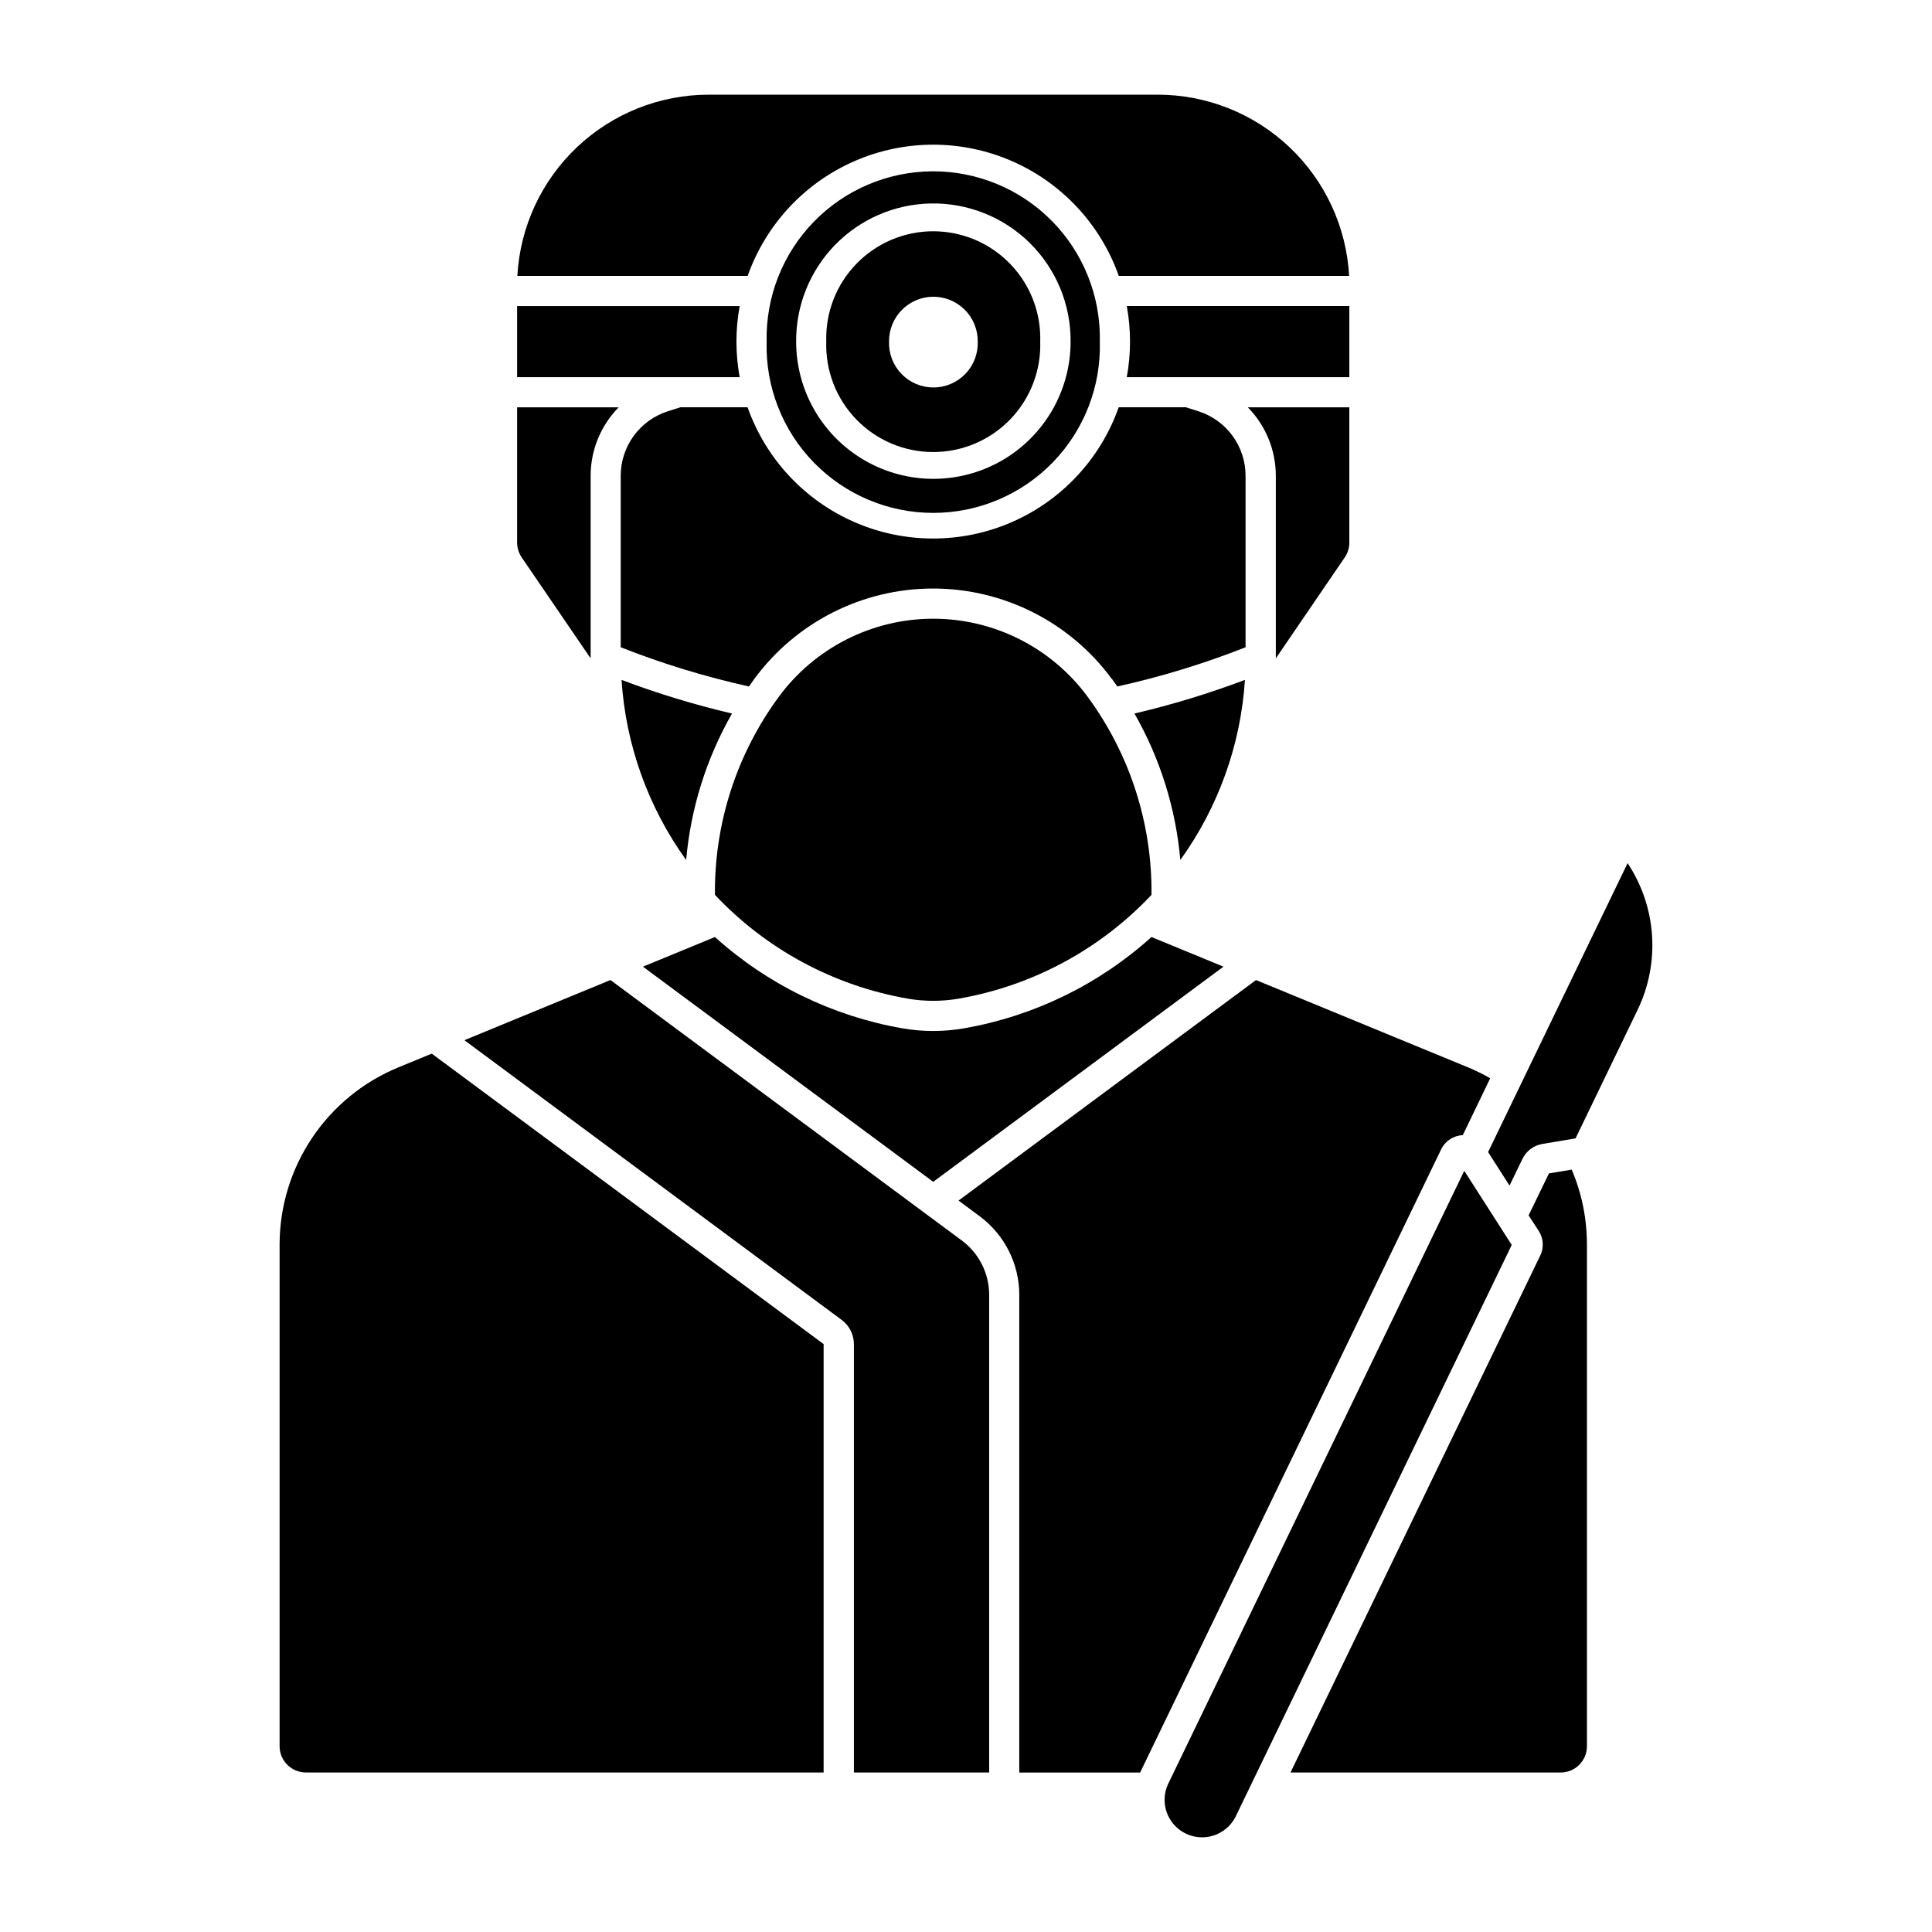
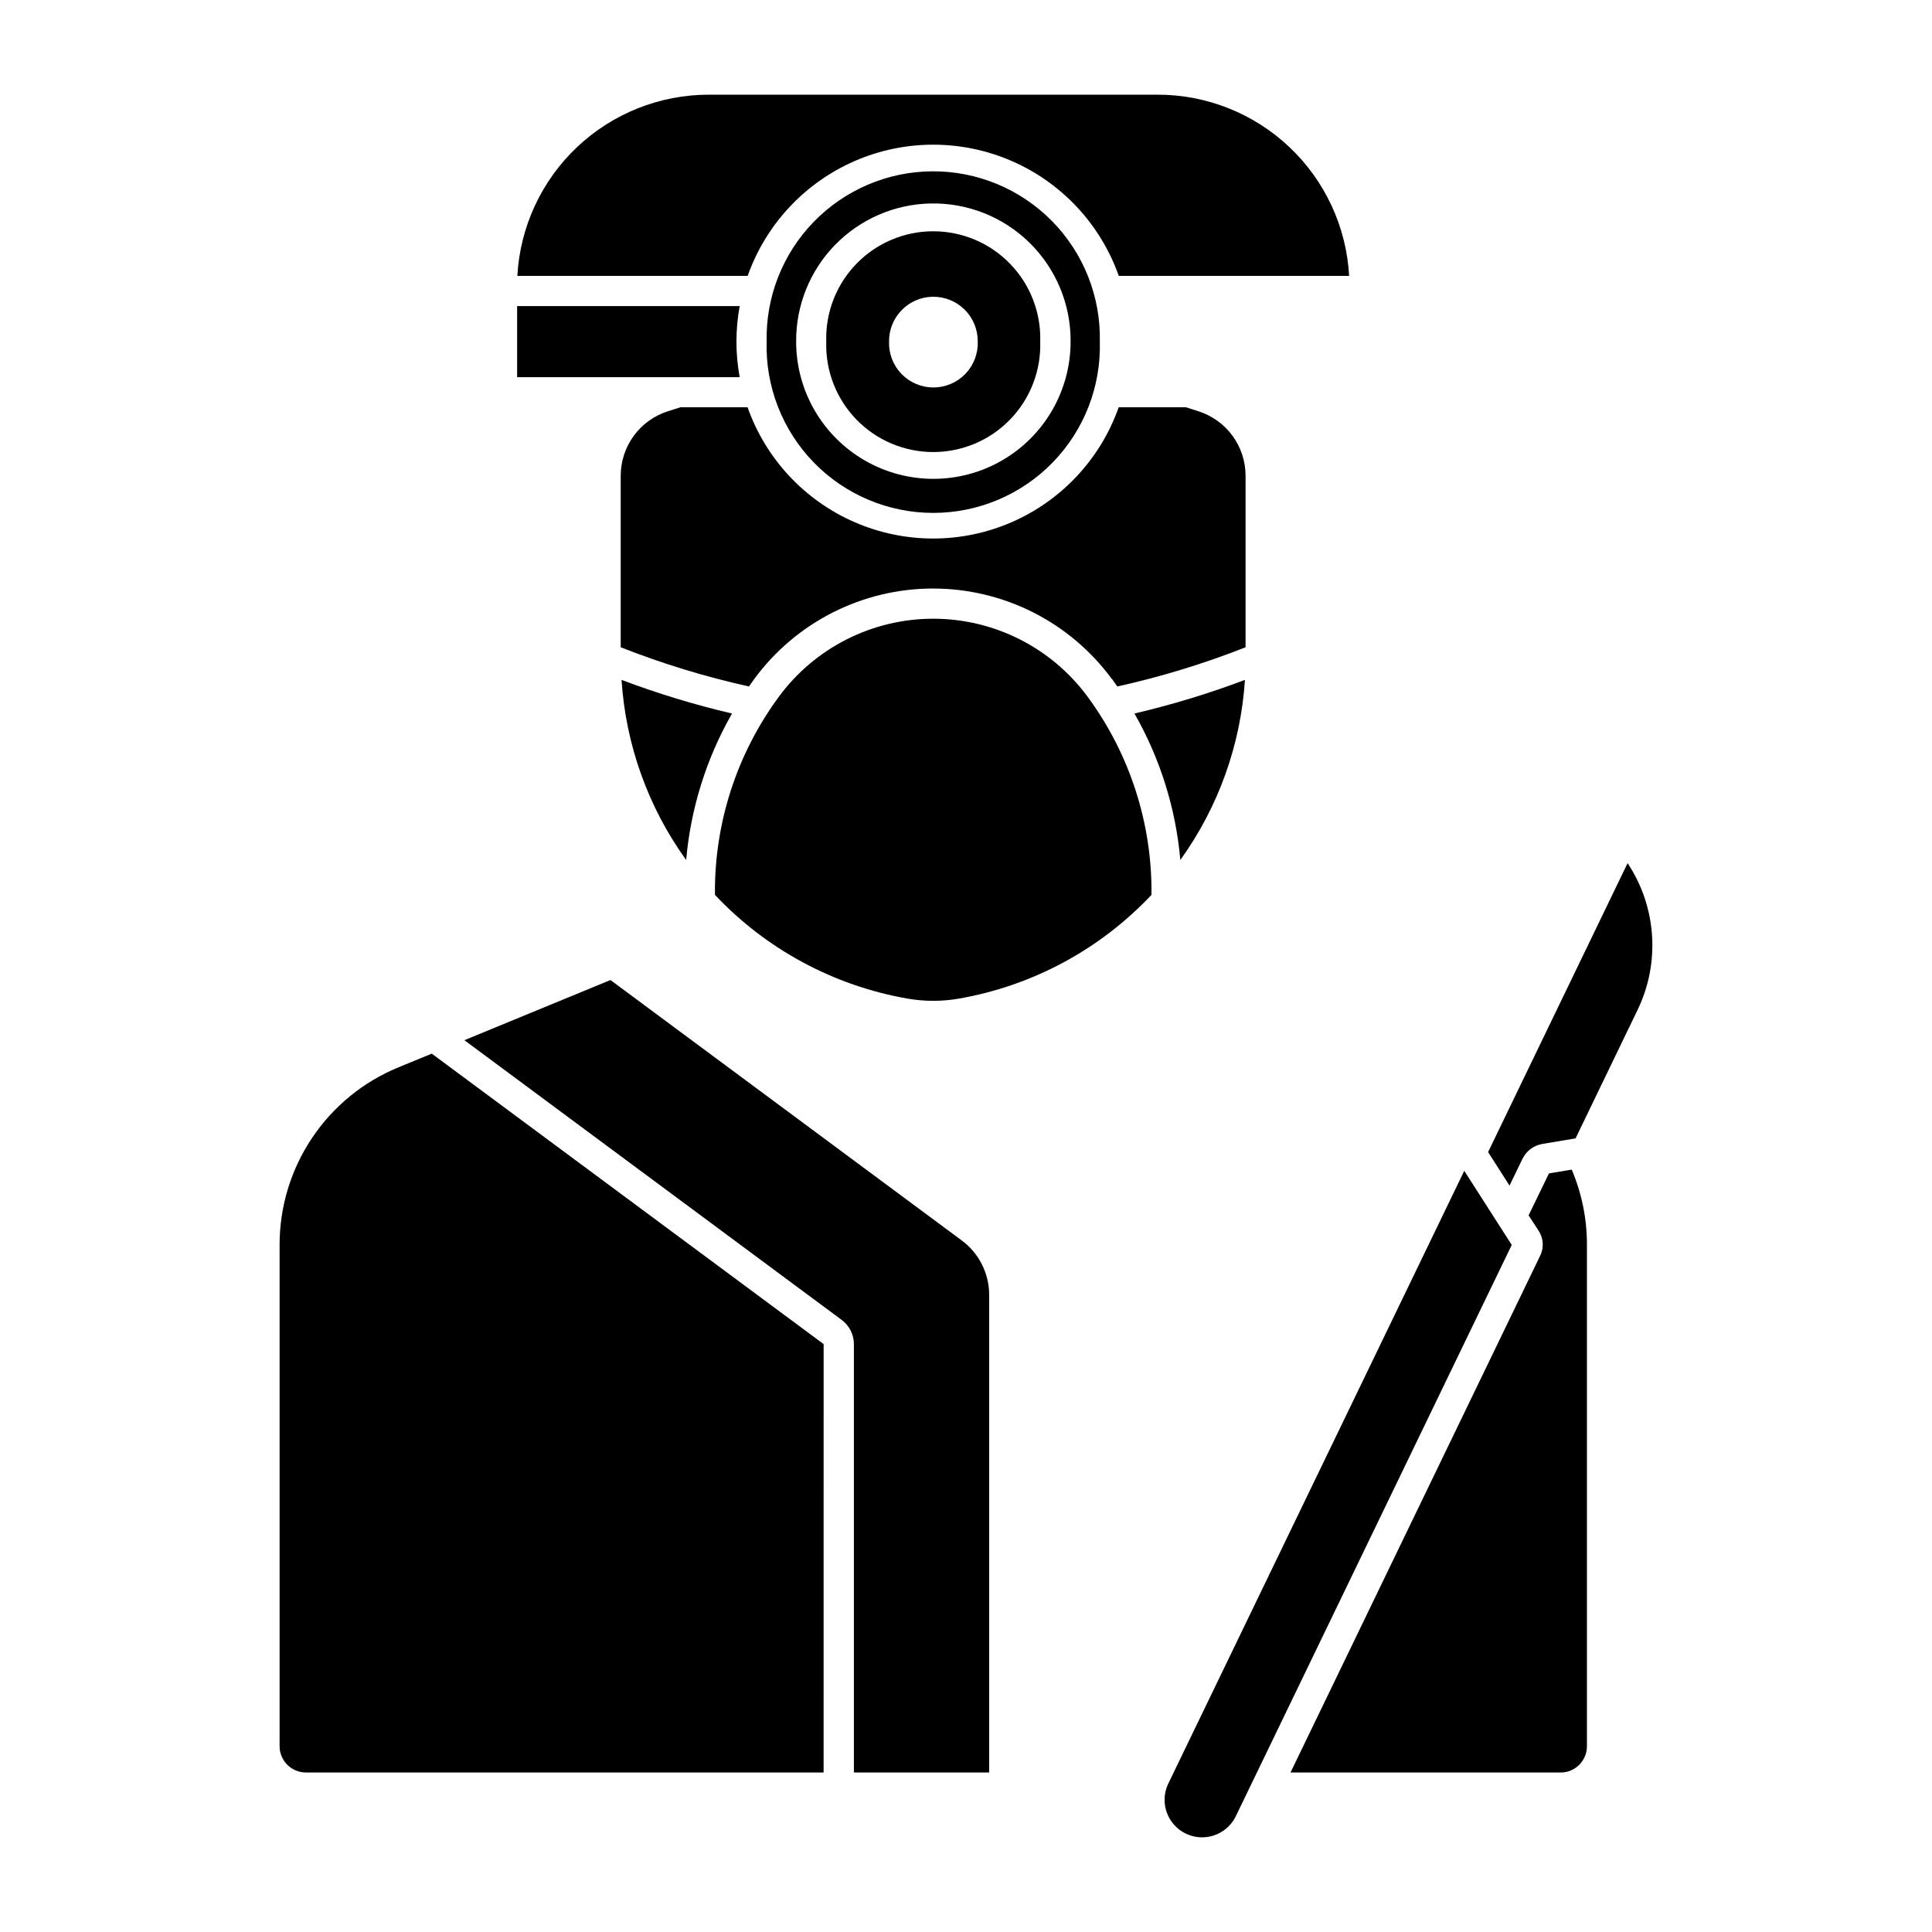
<svg xmlns="http://www.w3.org/2000/svg" fill="#000000" width="800px" height="800px" version="1.1" viewBox="144 144 512 512">
  <g>
    <path d="m391.37 205.29c-7.684-0.016-15.043 3.09-20.398 8.602-5.356 5.512-8.242 12.961-8.004 20.645-0.246 7.672 2.633 15.117 7.977 20.633 5.344 5.516 12.695 8.629 20.375 8.629 7.68 0 15.027-3.113 20.371-8.629 5.344-5.516 8.223-12.961 7.981-20.633 0.238-7.664-2.637-15.098-7.969-20.605-5.332-5.512-12.664-8.625-20.332-8.641zm-0.215 17.355c3.176-0.055 6.238 1.18 8.492 3.418 2.25 2.238 3.5 5.297 3.465 8.473 0.109 3.184-1.082 6.273-3.297 8.566-2.219 2.289-5.266 3.582-8.453 3.582s-6.238-1.293-8.453-3.582c-2.215-2.293-3.406-5.383-3.301-8.566-0.07-6.465 5.086-11.773 11.547-11.891z" />
    <path d="m391 189.4c-11.824 0.09-23.121 4.914-31.359 13.395-8.238 8.484-12.73 19.914-12.473 31.738-0.332 11.922 4.172 23.469 12.488 32.02s19.734 13.371 31.66 13.371c11.93 0 23.348-4.82 31.664-13.371 8.312-8.551 12.816-20.098 12.488-32.02 0.258-11.934-4.32-23.465-12.695-31.965-8.379-8.5-19.84-13.25-31.773-13.168zm-0.43 8.52v0.004c9.82-0.215 19.312 3.555 26.312 10.449 7 6.898 10.91 16.332 10.84 26.16 0 12.992-6.934 24.996-18.184 31.492-11.254 6.496-25.113 6.496-36.367 0-11.25-6.496-18.184-18.5-18.184-31.492-0.066-9.555 3.629-18.75 10.285-25.602 6.66-6.848 15.746-10.805 25.297-11.008z" />
    <path d="m554.49 454.96-5.391 11.125 2.688 4.137c1.254 1.949 1.406 4.406 0.406 6.492l-66.195 137.02h71.609c3.84-0.008 6.949-3.125 6.949-6.969v-132.89 0.004c0.012-6.844-1.359-13.617-4.031-19.914z" />
-     <path d="m525.92 448.59-79.777 165.15h-32.023v-126.59c-0.004-8.215-3.894-15.938-10.492-20.828l-5.602-4.164 78.824-58.434 56.234 23.152c2.004 0.832 3.953 1.789 5.836 2.871l-7.266 15.082c-2.461 0.098-4.664 1.543-5.734 3.758z" />
    <path d="m561.54 445.68 16.438-34.051c6.043-12.52 5.039-27.301-2.648-38.887l-36.969 76.57 5.68 8.883 3.422-7.074c1.012-2.102 2.984-3.582 5.285-3.965z" />
    <path d="m471.38 625.57 73.246-151.65-12.582-19.645-78.555 162.65c-2.188 4.906-0.082 10.66 4.754 12.996 4.836 2.34 10.652 0.41 13.137-4.352z" />
    <path d="m281.1 217.12h61.043-0.004c4.824-13.645 15.098-24.672 28.371-30.449 13.27-5.773 28.344-5.773 41.613 0 13.27 5.777 23.547 16.805 28.367 30.449h61.043c-0.715-12.98-6.375-25.191-15.816-34.125-9.441-8.934-21.945-13.91-34.945-13.906h-118.91c-13-0.004-25.504 4.973-34.945 13.906-9.445 8.934-15.102 21.145-15.816 34.125z" />
    <path d="m281.04 225.11v18.844h58.98l0.004 0.004c-1.145-6.231-1.145-12.617 0-18.848z" />
-     <path d="m501.59 243.95v-18.844h-58.977l-0.004-0.004c1.145 6.231 1.145 12.617 0 18.848z" />
-     <path d="m281.04 251.94v35.863-0.004c0.004 1.406 0.43 2.777 1.223 3.934l18.262 26.742v-48.391h-0.004c0.008-6.789 2.672-13.301 7.43-18.145z" />
-     <path d="m474.68 251.94c4.758 4.844 7.422 11.355 7.426 18.145v48.391l18.258-26.742c0.793-1.156 1.219-2.527 1.223-3.93v-35.863z" />
    <path d="m438.72 323.97c0.469 0.645 0.93 1.297 1.383 1.953 11.586-2.566 22.949-6.039 33.984-10.391v-45.453c0-3.801-1.207-7.504-3.449-10.574-2.242-3.07-5.398-5.348-9.02-6.508l-3.34-1.062h-17.812c-4.82 13.648-15.098 24.676-28.367 30.449-13.27 5.773-28.344 5.773-41.617 0-13.27-5.773-23.543-16.801-28.367-30.449h-17.809l-3.34 1.062h0.004c-3.621 1.16-6.781 3.438-9.023 6.508-2.242 3.07-3.453 6.773-3.453 10.574v45.453c11.039 4.352 22.402 7.824 33.984 10.391 0.453-0.656 0.914-1.309 1.383-1.953 11.082-15.09 28.684-24.004 47.406-24.004 18.719 0 36.324 8.914 47.402 24.004z" />
    <path d="m350.36 328.7c-11.168 15.191-17.094 33.598-16.891 52.449 13.574 14.418 31.449 24.055 50.949 27.477 4.562 0.805 9.23 0.805 13.797 0 19.5-3.422 37.371-13.062 50.941-27.477 0.207-18.852-5.719-37.258-16.883-52.449-9.574-13.035-24.785-20.734-40.957-20.734s-31.383 7.699-40.957 20.734z" />
    <path d="m444.64 333.09c6.809 11.91 10.957 25.148 12.16 38.816 10.074-13.988 16.012-30.527 17.121-47.73-9.555 3.609-19.336 6.586-29.281 8.914z" />
    <path d="m325.84 371.91c-10.078-13.988-16.012-30.527-17.125-47.73 9.555 3.606 19.336 6.586 29.277 8.914-6.805 11.91-10.953 25.152-12.152 38.816z" />
    <path d="m362.27 500.2-103.85-76.977-8.879 3.652c-9.305 3.836-17.262 10.352-22.859 18.719-5.602 8.367-8.59 18.207-8.586 28.273v132.89c0 3.84 3.109 6.957 6.949 6.969h137.22z" />
    <path d="m406.14 613.73v-126.59 0.004c-0.004-5.684-2.699-11.027-7.269-14.41l-93.094-69.016-38.711 15.945 99.965 74.109v0.004c2.043 1.5 3.25 3.883 3.258 6.418v113.53z" />
-     <path d="m383.04 416.5c5.473 0.961 11.07 0.961 16.543 0 18.469-3.242 35.648-11.621 49.57-24.18l19.078 7.856-76.918 57.016-76.926-57.016 19.078-7.856c13.926 12.559 31.105 20.938 49.574 24.18z" />
  </g>
</svg>